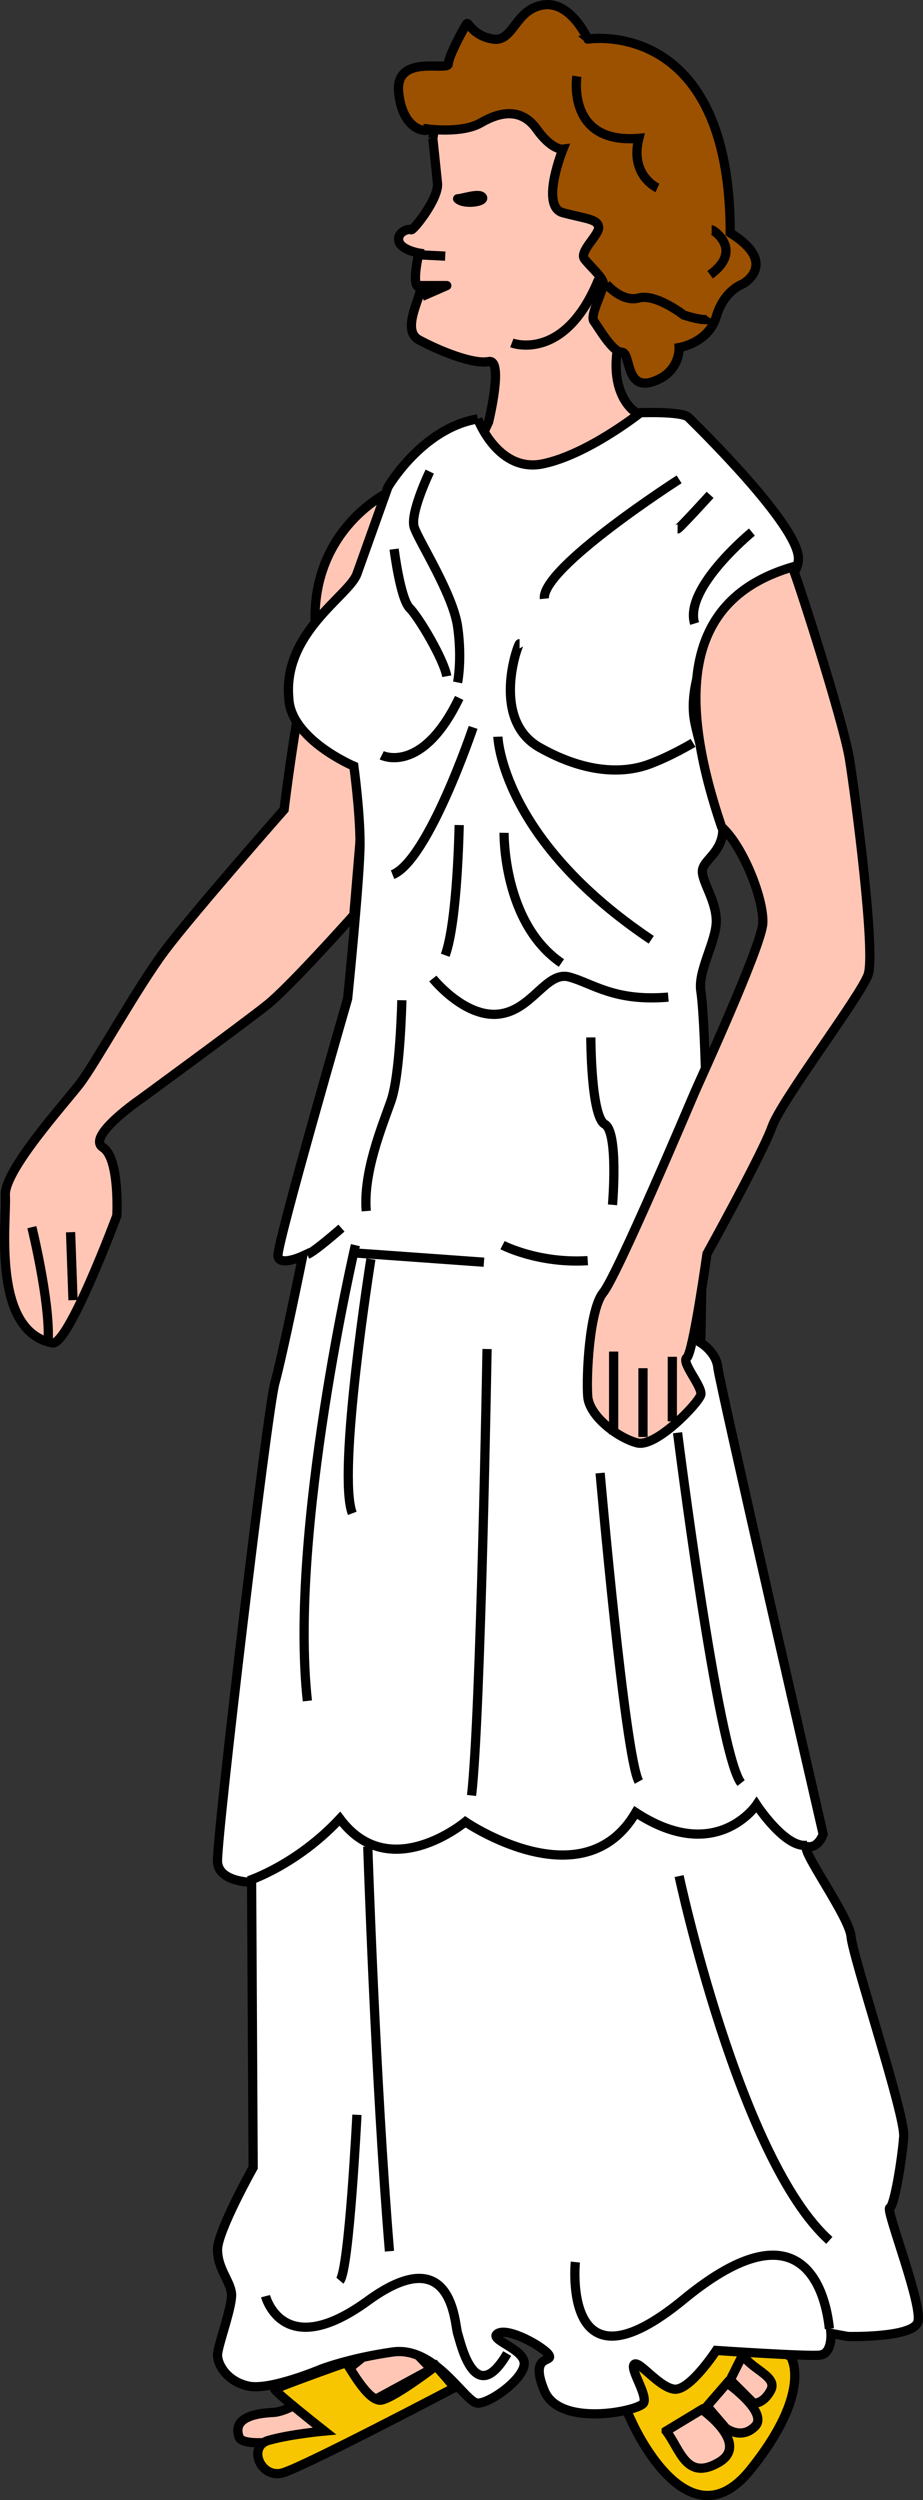
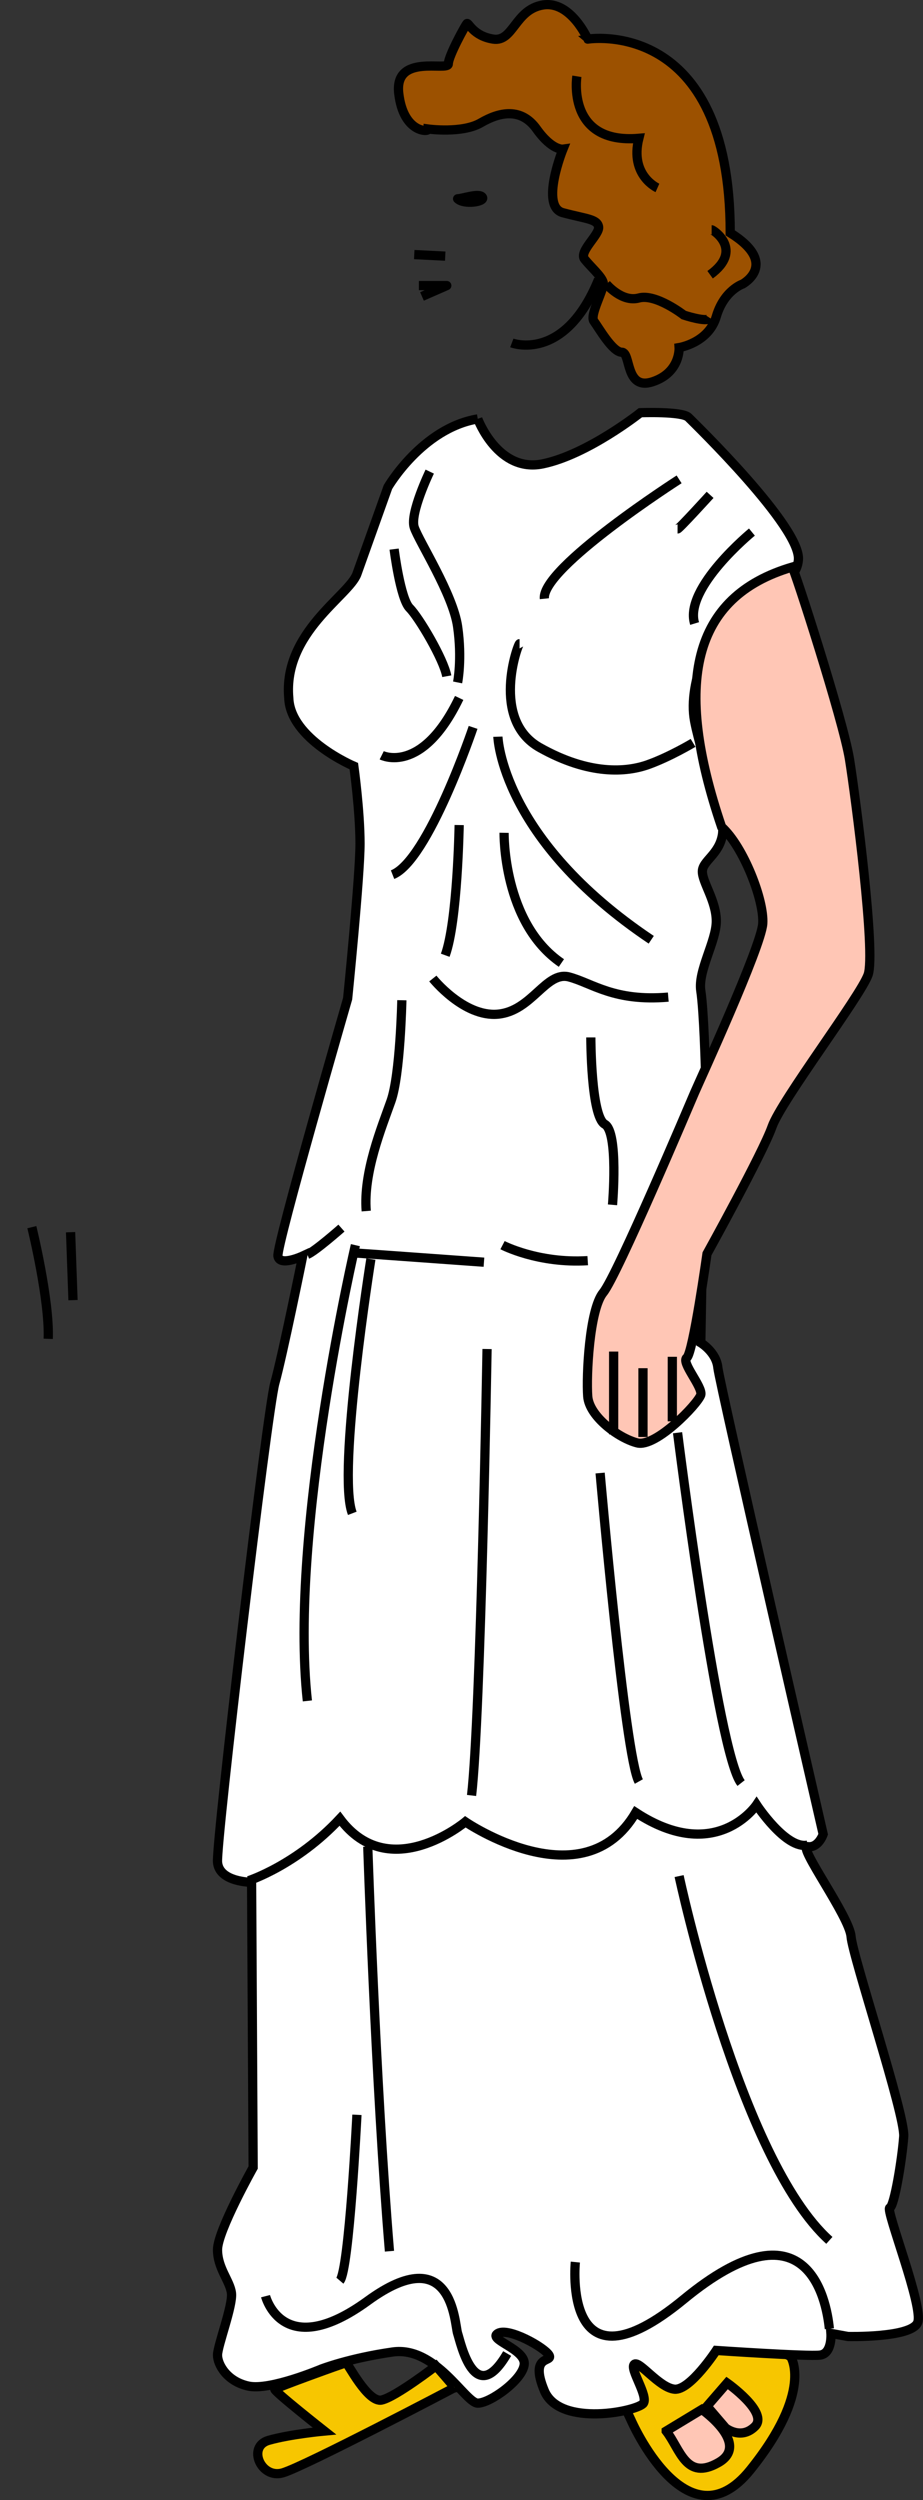
<svg xmlns="http://www.w3.org/2000/svg" width="295.583" height="800" viewBox="0 0 295.583 800">
  <rect x="0" y="0" width="295.583" height="800" fill="#333333" stroke="none" />
  <defs>
    <linearGradient id="a">
      <stop stop-color="#d5dfff" offset="0" />
      <stop stop-color="#FFF" offset="1" />
    </linearGradient>
  </defs>
  <g stroke="#000" stroke-width=".629">
    <path d="M202.104 774.43s17.858 41.171 38.195 15.874c20.338-25.298 12.898-36.211 12.898-36.211L207.56 729.29l-13.393 28.274 7.936 16.865z" fill="#f7c600" stroke-width="2.955" />
-     <path d="M241.292 768.972s2.976.496 5.457-3.968c2.48-4.464-5.457-6.45-8.929-11.41l-3.968 7.938 7.44 7.44zM138.114 758.058l-40.179 21.826s-19.842 3.968-21.33 0c-1.488-3.968.496-7.44 10.913-7.937 10.417-.496 38.691-26.29 38.691-26.29l11.905 12.401zM138.612 44.26s.992 9.425 1.488 14.385c.496 4.96-7.937 15.377-8.432 14.881-.496-.496-4.465.496-3.969 3.473.496 2.976 6.449 3.968 6.449 3.968s-2.48 10.417 0 10.913c2.48.496-6.449 13.393 0 16.865 6.448 3.472 17.361 7.937 22.321 6.945 4.96-.993 0 19.345 0 19.345l-13.888 29.762 76.39-7.936-15.874-25.298s-7.44-4.96-5.456-19.346c1.984-14.385-.992-79.366-.992-79.366l-54.564-7.44-3.473 18.849zM124.72 157.356s-24.801 11.409-23.81 42.163c-6.448 29.762-9.92 59.525-9.92 59.525s-29.266 33.234-38.195 45.139c-8.928 11.905-22.322 36.21-27.282 42.66-4.96 6.448-24.306 27.778-23.81 35.714.496 7.936-4.464 43.156 14.881 47.124 4.96 1.984 20.834-40.676 20.834-40.676s.992-18.353-4.464-21.825c-5.457-3.472 11.905-15.378 11.905-15.378s33.234-24.305 40.675-30.258c7.44-5.952 27.778-28.77 27.778-28.77l11.409-135.418z" fill="#ffc6b5" stroke-width="2.955" />
    <path d="M152.995 134.045s6.45 17.361 20.834 14.385c14.385-2.977 31.25-16.37 31.25-16.37s13.394-.495 15.378 1.489 36.21 35.218 35.219 45.635c-.992 10.417-15.874 7.44-21.33 14.385-5.456 6.945-14.385 24.306-11.905 37.203 2.48 12.897 9.92 29.763 8.929 36.211-.992 6.449-6.449 8.433-6.449 11.905 0 3.472 4.465 9.425 4.465 15.873 0 6.449-5.953 15.873-4.96 22.322.991 6.449 1.487 25.298 1.487 25.298l-1.488 87.303s4.96 2.975 5.457 7.936c.496 4.96 33.73 149.308 33.73 149.308s-1.488 4.464-4.96 3.968c-3.472-.496 13.393 22.322 13.889 28.77.496 6.449 17.362 57.045 16.865 63.99-.496 6.944-2.976 22.32-4.464 22.817-1.488.496 10.913 31.747 8.928 36.707-1.984 4.96-22.321 4.464-22.321 4.464l-5.456-.992s.496 6.449-3.473 6.945c-3.968.496-33.234-1.489-33.234-1.489s-8.433 12.897-13.393 12.401c-4.96-.496-11.41-9.424-12.898-7.936-1.487 1.488 4.465 9.92 2.977 12.4-1.488 2.48-26.786 7.938-31.747-3.967-4.96-11.905 2.977-8.93 1.489-11.41-1.489-2.48-12.897-8.928-16.37-6.944-3.472 1.984 8.929 4.96 8.433 9.921-.496 4.96-10.913 12.4-14.881 12.4-3.969 0-13.393-18.353-27.282-16.368-13.89 1.984-22.818 5.456-22.818 5.456s-16.37 6.944-23.314 5.456c-6.944-1.488-9.92-6.944-9.92-9.92 0-2.977 4.96-15.874 4.464-19.842-.496-3.968-4.465-7.937-4.465-13.89 0-5.952 11.41-26.29 11.41-26.29l-.497-91.27s-10.417 0-10.913-6.449c-.496-6.448 15.874-144.347 18.353-153.276 2.48-8.928 8.93-40.675 8.93-40.675s-7.441 3.472-7.937 0c-.496-3.472 22.321-82.342 22.321-82.342s3.969-39.187 3.969-49.604c0-10.417-1.984-24.802-1.984-24.802s-20.365-8.62-20.834-21.825c-1.863-21.01 19.345-32.74 21.826-39.684l9.92-27.778s10.913-18.849 28.77-21.825z" fill="#fff" stroke-width="2.955" />
    <path d="M145.555 764.012s-48.116 25.298-55.06 27.282c-6.945 1.984-11.41-8.433-4.465-10.417s17.858-2.977 17.858-2.977-16.37-12.896-15.874-13.392c.497-.496 22.322-8.433 22.818-8.433.496 0 6.945 12.897 11.41 11.905 4.464-.992 17.36-10.913 17.36-10.913s6.945 7.937 5.953 6.945z" fill="#f7c600" stroke-width="2.955" />
    <path d="M213.343 777.9c4.55 5.867 6.329 16.044 16.746 10.091 10.416-5.952-5.337-17-5.337-17l-11.409 6.909z" fill="#ffc6b5" stroke-width="2.955" />
    <path d="M232.361 776.907s4.96 3.969 9.425-.496c4.464-4.464-8.93-13.889-8.93-13.889l-6.447 7.441 5.952 6.944zM253.693 181.456c.496 0 16.37 49.108 18.354 61.51 1.984 12.4 8.432 62.004 5.952 68.948-2.48 6.945-27.778 40.18-30.754 48.612-2.977 8.433-20.834 40.675-20.834 40.675s-4.464 31.747-6.449 33.235c-1.984 1.488 5.121 9.28 4.465 11.905-.984 2.953-14.385 16.865-20.337 15.377-5.953-1.488-15.378-8.433-15.874-14.881-.496-6.448.496-27.778 4.96-33.235 4.465-5.456 27.779-60.516 29.267-63.989 1.488-3.472 21.33-46.627 21.825-54.068.497-7.44-6.172-24.646-13.187-30.96-15.612-45.948-9.478-73.658 22.612-83.129z" fill="#ffc6b5" stroke-width="2.955" />
    <path d="M137.122 41.285s10.913 1.488 16.865-1.984c5.953-3.472 12.897-4.96 17.858 1.984 4.96 6.944 8.432 6.448 8.432 6.448s-7.44 18.354 0 20.338c7.44 1.984 10.913 1.984 11.41 4.464.495 2.48-6.45 7.937-4.466 10.417 1.985 2.48 5.457 5.457 5.953 7.44.496 1.985-4.464 10.417-2.976 12.401 1.488 1.985 5.952 9.922 8.928 9.922 2.977 0 .993 12.4 9.921 9.424 8.929-2.976 8.433-10.913 8.433-10.913s9.425-1.488 11.905-9.92c2.48-8.433 8.433-10.417 8.433-10.417s11.905-6.449-3.969-16.37c0-69.445-45.635-62.004-45.635-62.004S182.757.113 173.829 1.602c-8.929 1.488-9.425 11.905-15.874 10.913-6.448-.993-7.936-5.457-8.432-4.96-.496.495-5.953 10.416-5.953 12.896 0 2.48-17.36-3.472-15.873 9.425 1.488 12.897 9.92 12.4 9.425 11.409z" fill="#9c5100" stroke-width="2.955" />
    <path d="M217.48 153.388s-44.147 28.274-43.155 38.195M227.401 158.348s-9.92 10.913-10.417 10.913M240.795 170.255s-21.826 17.857-18.354 29.266M137.62 150.908s-6.449 13.393-4.96 17.857c1.488 4.464 12.4 21.33 13.889 31.747 1.488 10.416 0 17.857 0 17.857M126.211 175.71s1.984 15.873 4.96 18.85c2.977 2.975 10.914 16.368 11.906 21.825M122.244 241.682s12.897 6.45 24.802-18.353M166.389 205.97c-.496 0-9.425 24.306 6.449 33.234 15.873 8.93 27.778 7.937 34.722 5.457 6.945-2.48 14.386-6.945 14.386-6.945M159.446 235.732s.992 32.74 49.108 64.981M161.429 266.484s-.496 28.77 18.353 41.667M151.508 232.754s-14.385 42.659-25.794 47.124M147.045 264.004s-.496 30.754-4.464 41.667M138.612 313.113s9.92 12.4 20.834 11.409c10.912-.992 15.377-13.89 22.817-11.905 7.441 1.984 14.386 7.937 31.747 6.448M189.209 331.961s0 25.298 4.464 27.779c4.464 2.48 2.48 25.794 2.48 25.794M128.691 320.058s-.496 23.81-3.472 32.243c-2.976 8.433-8.928 22.818-7.936 35.219M98.431 401.407c2.48-.992 10.913-8.433 10.913-8.433M113.81 398.432s-21.33 91.271-15.377 145.835M118.77 402.897s-10.912 68.454-5.952 81.35M113.312 400.912c.496 0 41.668 2.976 41.668 2.976M160.934 398.432s11.409 5.952 27.282 4.96M155.974 431.667s-1.985 117.065-4.96 142.859M216.985 458.45s12.897 102.68 20.338 112.106M192.184 471.35s7.936 90.775 12.4 98.711M79.583 601.807s15.376-4.96 29.265-19.842c15.874 21.33 40.18.993 40.18.993s37.698 25.794 54.564-2.977c25.794 16.866 38.691-2.48 38.691-2.48s9.425 14.385 16.37 12.897M217.48 600.32s19.346 90.775 48.116 116.569M117.778 590.893s2.48 75.895 6.944 129.466M114.305 676.71s-2.48 49.604-5.457 53.077M85.038 734.744s5.456 21.33 32.738 1.489c27.282-19.843 27.778 7.44 28.77 10.416.992 2.976 5.457 24.306 15.873 6.449M184.248 723.834s-4.464 44.146 34.723 11.904c39.187-32.242 45.635-.495 46.627 9.425M184.743 24.418s-3.472 21.826 19.842 19.842c-2.977 11.905 5.952 15.873 5.952 15.873M227.899 73.527c.496 0 10.417 6.449-.496 14.385M194.169 90.889s4.96 5.952 10.417 4.464c5.456-1.488 14.384 5.457 14.384 5.457s7.441 2.48 8.433.992M163.909 109.737s16.865 6.45 27.778-20.337M132.66 81.463l9.92.496M22.604 394.289l.776 21.738M10.198 392.676s5.722 23.309 5.244 35.73" fill="none" stroke-width="2.955" />
    <path d="M134.147 91.383h8.928l-7.936 3.473M146.548 63.607c1.488 0 6.944-1.985 7.936-.496.992 1.488-5.953 2.48-7.936.496z" fill="none" stroke-linejoin="round" stroke-width="2.955" />
    <path d="M205.912 437.8l-.004 22.018M196.518 432.483l-.004 26.504M215.307 434.155l-.004 20.656" fill="none" stroke-width="2.955" />
  </g>
</svg>